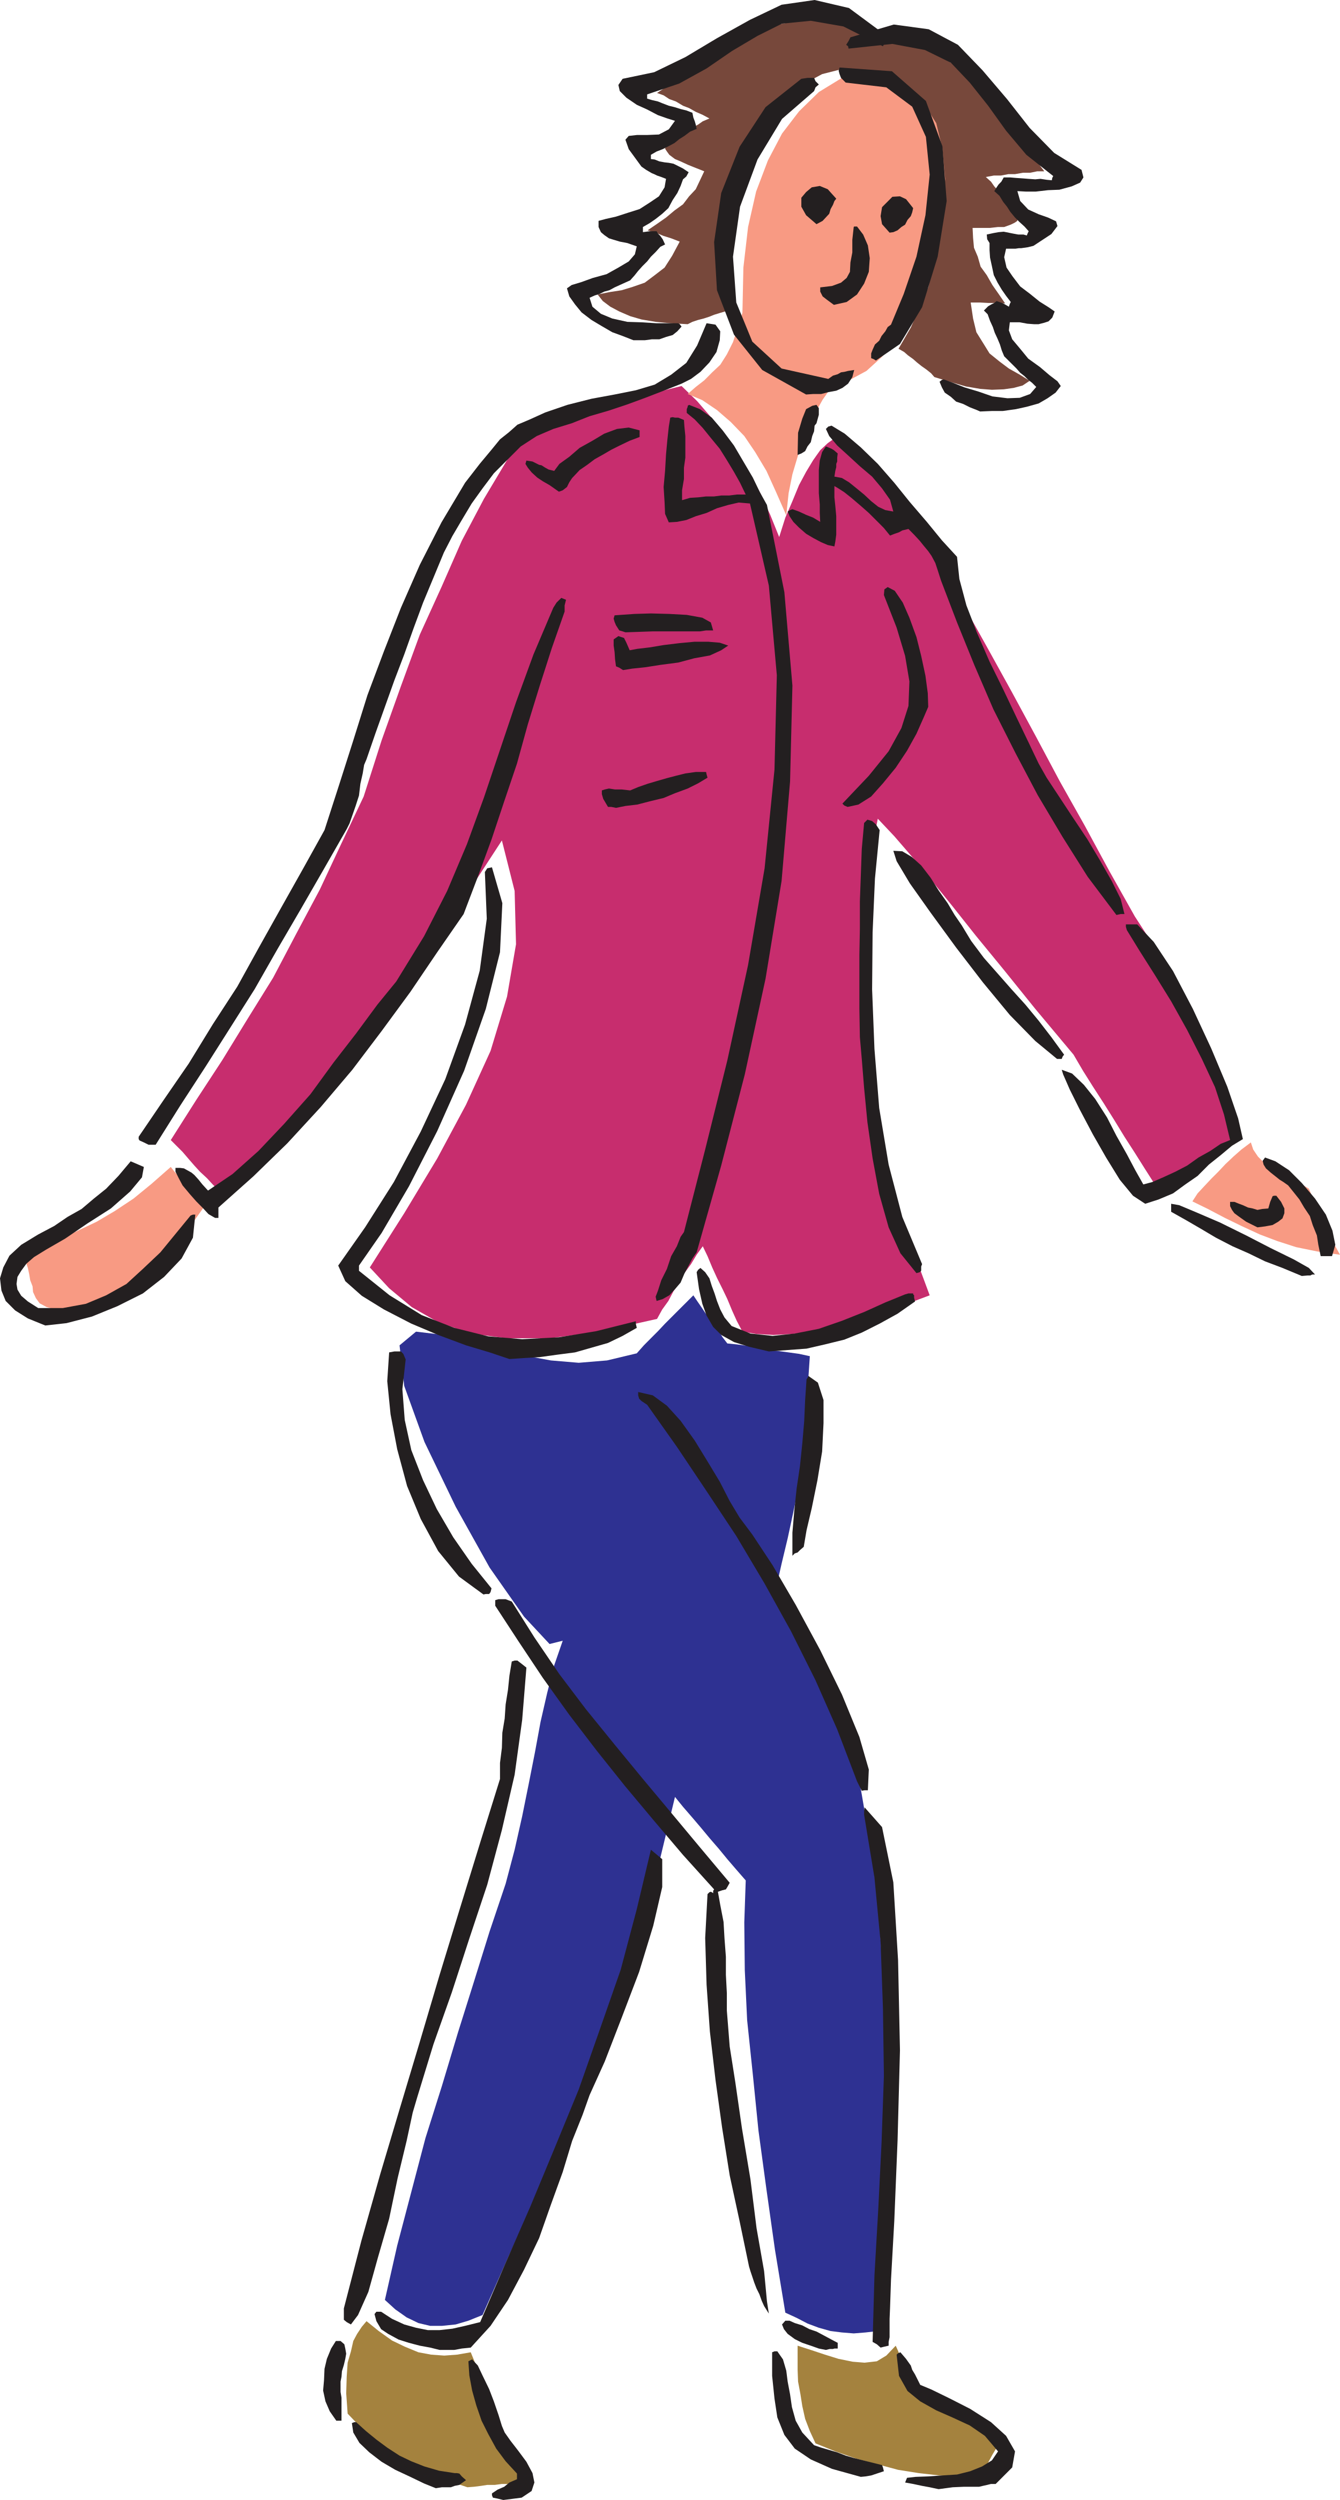
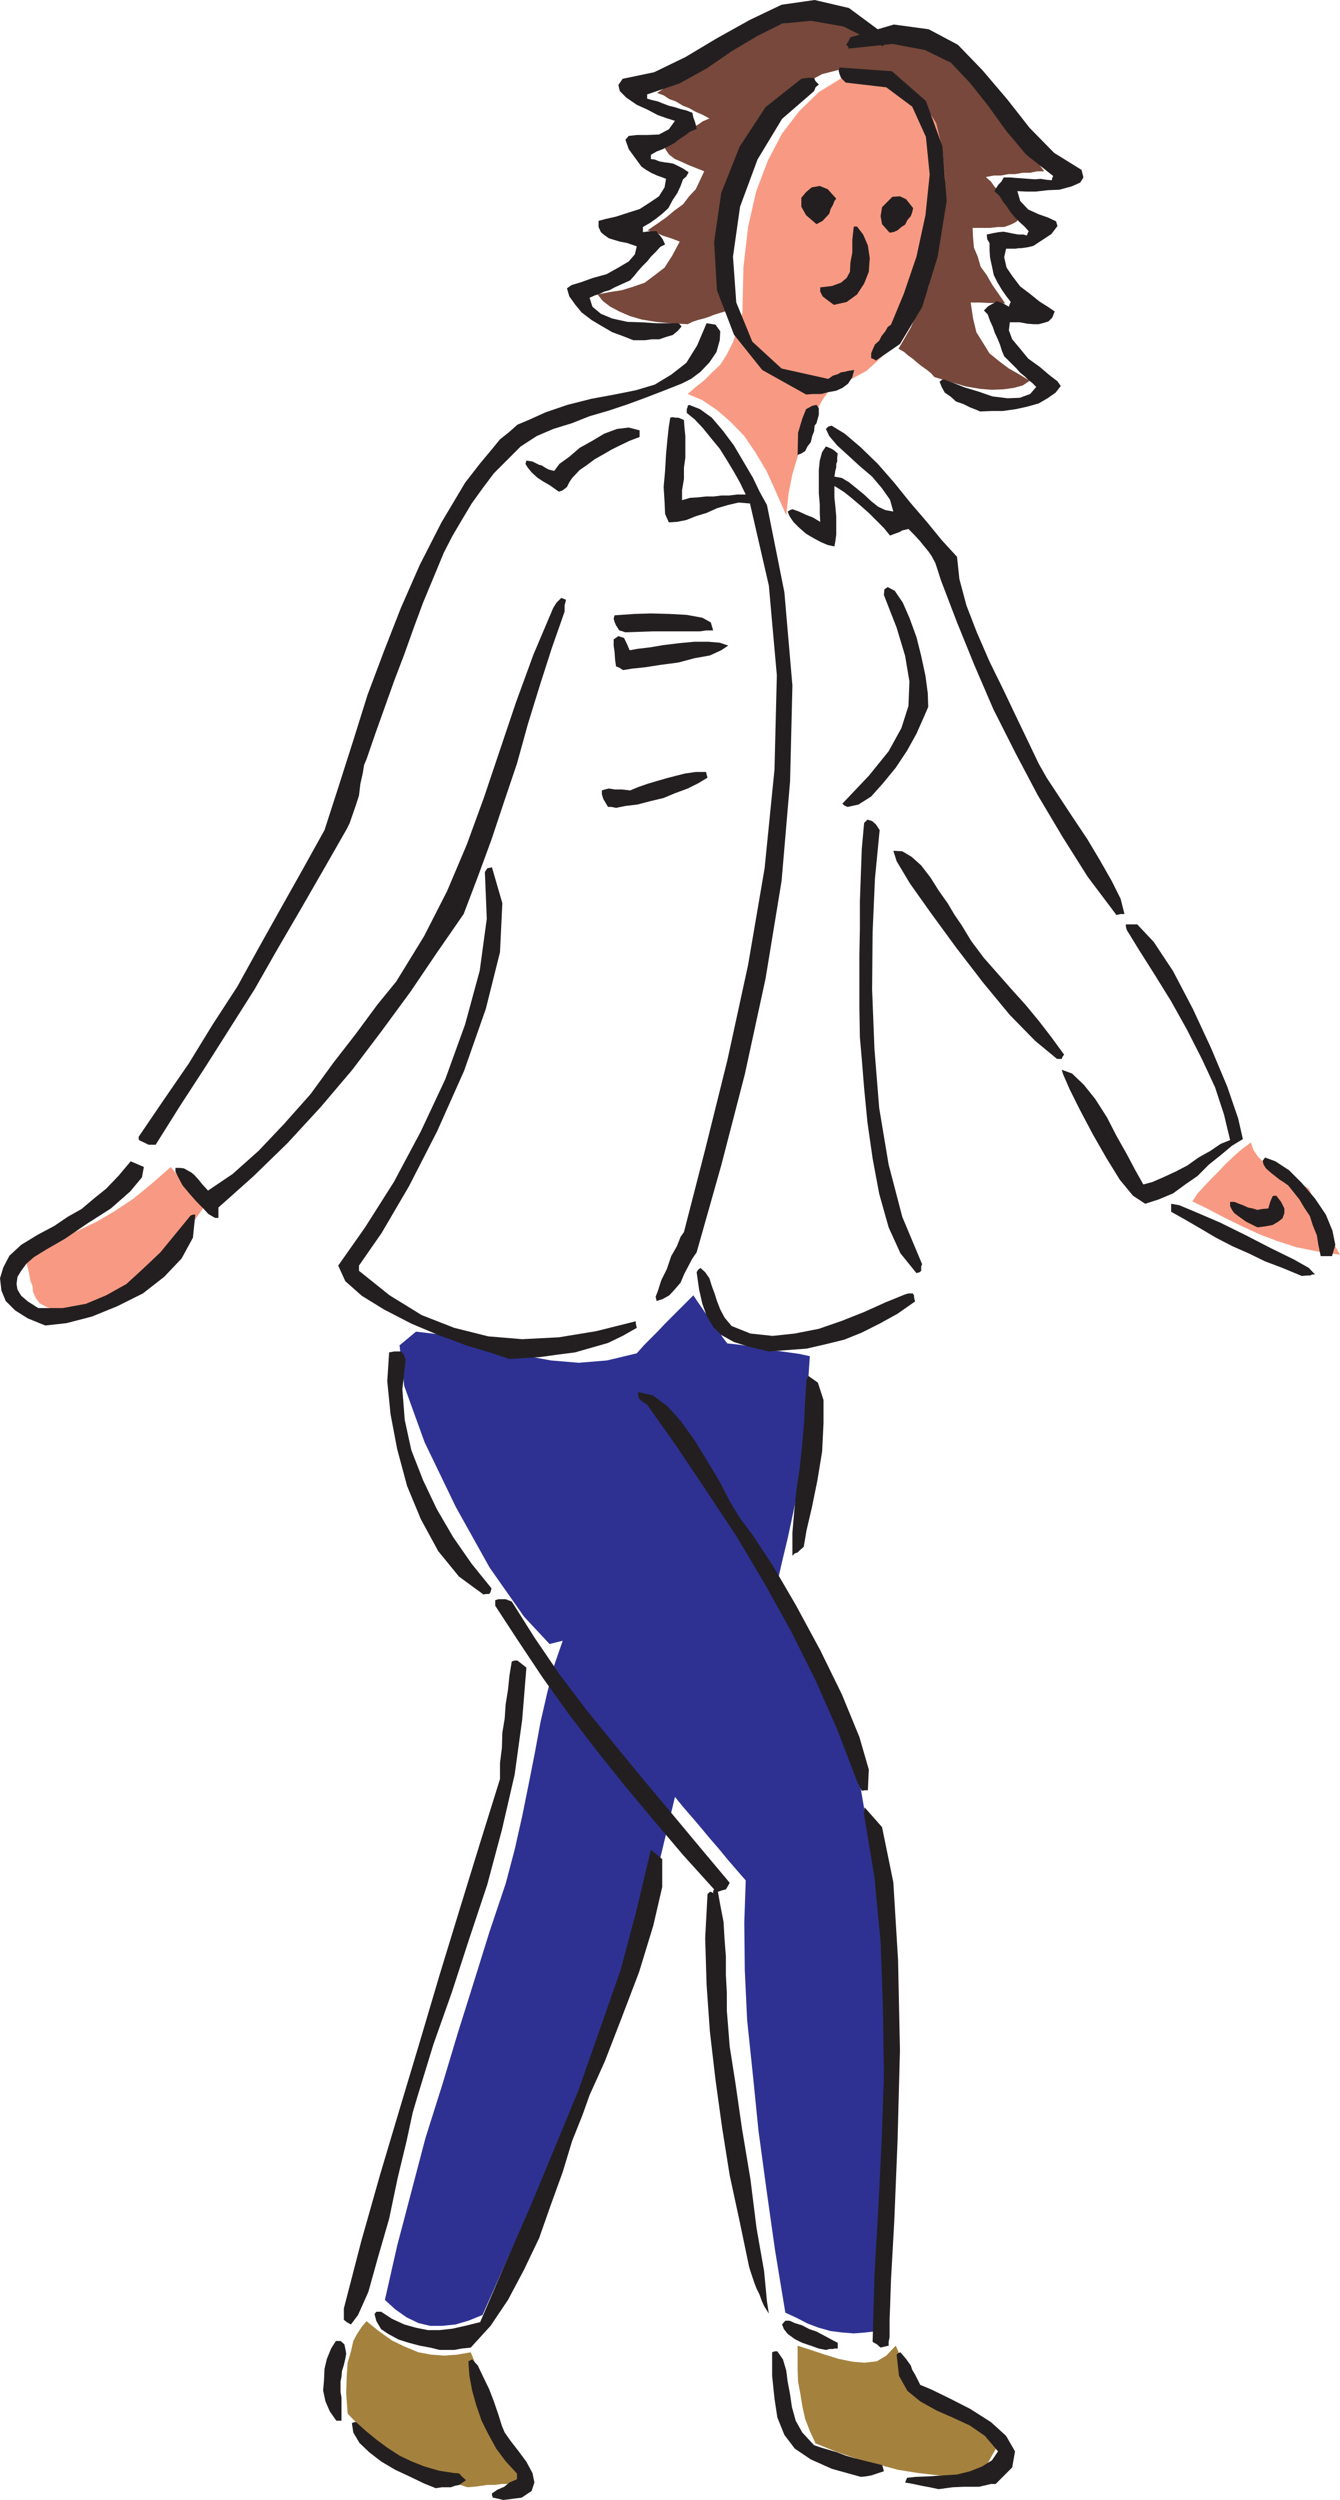
<svg xmlns="http://www.w3.org/2000/svg" width="115.922" height="216.125">
  <path fill="#a4823e" d="m31.707 200.664 1.059.856 1.144.816 1.102.531 1.183.488 1.102.204 1.14.082 1.102-.082 1.184-.204.57 1.387.531 1.43.531 1.387.653 1.425.531 1.43.531 1.469.57 1.426.614 1.43h-1.836l-.613.081h-.653l-.53.082-.614.078-.57.043-1.836-.613-1.633-.57-1.551-.735-1.223-.734-1.226-.937-1.02-.856-.976-.98-.899-.938-.125-1.754.043-1.43.082-1.222.285-.98.203-.895.329-.613.406-.614.41-.488M69 202.785l1.14.367 1.227.407 1.184.367 1.222.246 1.02.082 1.062-.121.817-.492.816-.856.203.45.204.53.203.489.285.531.207.406.285.57.203.493.285.527 1.348.696 1.469.773 1.304.652 1.266.778.898.53.653.653.203.367-.285.368-.367.609-.329.613-.324.696-.285.691-1.879-.082-1.754-.121-1.797-.203-1.793-.285-1.836-.493-1.714-.449-1.88-.652-1.71-.692-.492-1.062-.407-1.059-.246-1.101-.16-1.02-.207-1.101-.039-1.02v-2.082" />
  <path fill="#2e3192" d="m35.988 115.121 2.41.285 2.325.532 2.328.652 2.363.61 2.246.41 2.406.203 2.45-.204 2.57-.613.613-.691.61-.614.613-.613.613-.652 1.223-1.223.613-.61.61-.613.328.489.367.531.328.488.406.532.367.488.407.57.328.531.41.532.812.082.899.12.898.165.899.203.898.082.895.121.898.125.938.203-.204 3.02-.12 2.894-.329 2.692-.285 2.53-.488 2.325-.492 2.285-.528 2.203-.492 2.203 1.43 2.204 1.386 2.16 1.184 2.203 1.02 2.285.816 2.16.695 2.285.489 2.203.41 2.243.73 4.285.656 4.812.368 5.223.203 5.672v6.035l-.043 6.445-.203 6.73-.325 7.18-1.062.122-1.02.082-1.02-.082-.98-.122-1.02-.285-.98-.367-.937-.488-.98-.45-.895-5.425-.738-5.223-.692-5.097-.488-4.856-.492-4.691-.203-4.325-.043-4.117.125-3.633-.817-.937-.773-.898-.738-.899-.774-.894-.816-.98-.696-.817-.812-.938-.695-.855-1.59 6.605-1.797 6.16-2 5.793-2.04 5.551-2.366 5.219-2.243 5.223-2.328 5.097-2.285 5.14-1.222.493-1.102.324-1.184.121h-1.02l-1.019-.242-1.02-.492-.98-.691-.898-.817 1.062-4.691 1.223-4.649 1.223-4.652 1.43-4.527 1.386-4.61 1.387-4.406 1.347-4.324 1.387-4.121.778-2.938.652-2.894.57-2.817.531-2.691.489-2.653.57-2.488.613-2.406.735-2.121-1.14.285-2.208-2.367-2.977-4.242-2.937-5.262-2.695-5.59-1.754-4.851-.406-3.508 1.425-1.184" />
-   <path fill="#c72d6e" d="m58.96 33.371-1.632.406-1.629.41-1.633.407-1.593.488-1.672.41-1.551.406-1.672.41-1.59.489-2.125 2.98-1.996 3.344-1.918 3.629-1.758 4-1.875 4.117-1.632 4.45-1.672 4.69-1.551 4.852-1.918 4.04-1.875 4-2.043 3.831-2 3.797-2.203 3.547-2.203 3.59-2.242 3.426-2.204 3.469 1.02 1.02.488.57.532.613.488.531.613.57.488.532.614.609 3.222-3.223 3.223-3.261 3.102-3.47 3.144-3.671 2.977-3.875 2.937-4.078 2.899-4.324 2.898-4.446 1.102 4.364.12 4.609-.777 4.527-1.425 4.692-2.122 4.652-2.492 4.648-2.855 4.735-2.977 4.687 1.672 1.797L35.621 113l2.285 1.305 2.817.98 3.101.406h3.754l4.324-.57 4.938-1.101.45-.817.53-.734.45-.856.53-.734.407-.817.57-.777.489-.812.53-.735.411.856.406.976.41.899.489.98.41.856.406.98.406.899.493.937 1.222.203 1.469.082 1.633-.082 1.875-.203 2.043-.488 2.324-.656 2.695-.895 2.938-1.102-2.043-5.507-1.59-5.508-1.145-5.383-.691-5.305-.406-5.222.039-4.934.45-4.816.897-4.528 1.426 1.512 1.551 1.793L80.504 76l1.879 2.324 2.039 2.57 2.41 2.938 2.73 3.387 3.31 3.957.812 1.386.898 1.426.898 1.387.899 1.43.898 1.468.895 1.387.898 1.426.938 1.469.816-.16.899-.207.898-.407.938-.488.816-.652.898-.657.899-.734.937-.691-.613-2.45-.812-2.363-.98-2.488-1.02-2.406-1.266-2.493-1.305-2.406-1.43-2.406-1.511-2.324-2.203-3.918-2.121-3.914-2.16-3.836-2.043-3.832-2.122-3.918-2.12-3.836-2.165-3.875-2.039-3.832-1.14-1.754-1.145-1.676-1.14-1.508-1.102-1.386-1.184-1.305-1.101-1.02-1.145-.937-1.058-.778-.575.41-.652.61-.61.86-.613 1.015-.613 1.145-.57 1.386-.614 1.426-.53 1.676-.774-1.918-.817-1.797-.937-1.793-.98-1.59-1.102-1.633-1.184-1.508-1.304-1.511-1.348-1.305" />
  <path fill="#f89a83" d="m14.773 100.883.325.41.367.406.328.406.406.493.367.406.329.41.324.445.449.45-.898 1.265-.856 1.305-.937 1.062-.899 1.102-1.02.937-1.062.977-1.02.86-.937.898-1.266.16-1.101.207-1.02.121-.937.082-.899-.082-.773-.203-.613-.328-.328-.45-.243-.527-.043-.492-.203-.527-.082-.492-.12-.57-.126-.368-.16-.57-.082-.41 1.508-.57 1.594-.571 1.59-.734 1.632-.774 1.59-.941 1.594-1.059 1.547-1.265 1.675-1.47m88.379 2.978.45-.692.57-.613.613-.653.61-.609.613-.652.695-.657.692-.609.816-.613.203.613.41.61.489.492.777.53.652.446.856.41.816.407.816.492.286.652.328.774.367.695.324.734.285.692.41.773.286.656.406.735-2-.29-1.793-.367-1.633-.527-1.508-.57-1.593-.735-1.426-.695-1.473-.773-1.344-.657" />
  <path fill="#77483b" d="m77.648 5.754-.855-1.508-1.02-1.02-1.183-.816L73.367 2l-1.43-.285h-1.511l-1.59.12-1.59.286-1.348.695-1.304.735-1.305.695-1.309.856-1.304.652-1.305.773-1.309.696-1.222.816.57.203.492.324.57.207.614.368.527.203.575.324.57.246.613.328-.574.242-.406.286-.532.289-.449.324-.45.285-.487.367-.489.246-.367.367-.082.204.16.246.207.285.489.367.488.203.613.285.613.246.817.325-.367.777-.367.773-.575.614-.527.691-.734.531-.735.614-.816.57-.778.531.696.203.691.285.653.204.738.285-.656 1.226-.653 1.02-.898.691-.817.614-1.058.367-.938.285-1.062.164-1.02.203.45.57.652.489.773.41.942.406.976.285 1.227.207 1.265.121 1.508.082.406-.203.493-.164.488-.125.492-.16.406-.164.532-.164.406-.121.574-.121-.367-2.082-.125-1.918-.082-1.875.207-1.715.203-1.715.406-1.629.57-1.512.778-1.386.816-1.793 1.102-1.512 1.223-1.344 1.43-1.02 1.671-.898 1.918-.488 2.121-.285 2.488.12" />
  <path fill="#77483b" d="m71.61 5.387 1.308-1.102 1.344-.613 1.386-.324 1.266.039 1.469.207 1.387.527 1.472.695 1.387.817 1.02 1.101.98 1.141.976 1.102.899 1.265 1.02 1.059.937 1.183.98 1.141.899 1.184h-.613l-.61.125h-.613l-.695.12h-.57l-.653.122h-.613l-.692.125.45.406.285.406.406.45.328.492.285.406.367.531.368.367.242.489v.246l-.242.164-.329.16-.57.207h-.531l-.692.078h-1.511l.043.86.078.855.328.773.246.86.531.734.489.856.57.816.531.773-.695-.039h-.774l-.695-.039h-.816l.207 1.383.285 1.184.61.98.53.856.86.695.812.61.942.53.855.532-.613.406-.773.207-.856.121-1.023.04-1.02-.079-1.223-.207-1.265-.367-1.469-.445-.285-.328-.41-.329-.407-.285-.406-.324-.328-.289-.45-.324-.323-.285-.493-.286 1.063-1.835.773-1.754.735-1.715.41-1.672.406-1.715.203-1.672-.039-1.59-.246-1.59-.12-1.957-.49-1.796-.695-1.672-.98-1.47-1.262-1.429-1.633-1.101-1.878-1.02-2.368-.773" />
  <path fill="#f89a83" d="m72.836 6.734 2.937.079 2.325.738 1.715 1.222 1.183 1.875.531 2.204.243 2.609-.286 3.02-.57 3.343-.652 2.285-.778 2.043-.976 1.793-1.02 1.633-1.226 1.305-1.305 1.183-1.512.817-1.59.691-.69.98-.614 1.102-.614 1.14-.488 1.306L69 39.488 68.55 41l-.327 1.633-.203 1.914-.899-2.04-.816-1.796-.977-1.629-.941-1.387-1.18-1.222-1.184-1.024-1.265-.855-1.266-.532.696-.609.734-.57.691-.696.696-.652.57-.898.531-1.059.406-1.226.41-1.305.083-3.914.406-3.508.695-3.063 1.02-2.69 1.222-2.325 1.47-1.918 1.714-1.672 2-1.223" />
  <path fill="#231f20" d="m43.54 216.125-.49-.121-.41-.082-.081-.207v-.16l.492-.328.57-.247.45-.367.652-.285v-.488l-.98-1.063-.817-1.097-.692-1.266-.574-1.144-.45-1.305-.366-1.305-.242-1.304-.082-1.223.324-.164.492.531.406.856.574 1.183.407 1.059.406 1.183.289.938.242.57.488.695.696.899.695.937.527.98.164.813-.242.735-.86.574-1.589.203m37.661-.937-.774-.165-.656-.12-.774-.165-.695-.125.164-.406.734-.082 1.102-.04 1.183-.081 1.309-.082 1.14-.285 1.02-.41.856-.528.53-.777-1.14-1.344-1.308-.898-1.508-.696-1.387-.609-1.387-.777-1.101-.895-.735-1.308-.207-1.836.125-.121.204-.082.488.57.41.574.121.367.246.407.45.898.976.406 1.594.778 1.754.894 1.796 1.145 1.305 1.183.774 1.344-.243 1.387-1.43 1.43h-.406l-.328.081-.367.082-.328.078h-1.305l-.98.043-1.223.165m-43.496-.083-1.02-.41-1.183-.57-1.305-.61-1.183-.695-1.063-.816-.855-.816-.531-.899-.122-.812.204-.082h.164l.855.773.898.734.938.696 1.063.691 1.019.488 1.14.45 1.266.367 1.348.207h.203l.203.039.207.246.367.324-.289.203-.285.207-.406.082-.328.121h-.774l-.53.082m36.765-.98-2.492-.691-1.836-.817-1.387-.937-.899-1.184-.609-1.512-.246-1.629-.203-1.96v-2.04l.203-.082h.246l.488.696.286.976.12.942.208 1.101.16 1.102.328 1.18.57 1.02 1.02 1.1.613.208.695.203.692.203.734.285.695.203.817.207 1.633.407.078.203.082.328-1.102.367-.488.082-.406.039m-45.375-4.855-.57-.817-.368-.855-.203-.938.078-.898.043-.977.203-.86.368-.894.41-.652h.406l.328.285.082.367.078.446-.078.449-.125.531-.164.531-.039.489-.082.41v.894l.082.492v1.997h-.45m8.938-6.118-.816-.203-.899-.164-.937-.246-.899-.285-.898-.488-.613-.41-.407-.692-.164-.613.164-.203h.407l.941.613 1.059.488 1.02.285 1.019.204h1.023l1.102-.122 1.101-.246 1.305-.324 2.121-4.937 2.203-5.016 2.121-5.102 2.082-5.058 1.836-5.219 1.797-5.14 1.387-5.223 1.223-5.14.98.816v2.406l-.777 3.347-1.223 3.997-1.508 3.957-1.468 3.793-1.31 2.898-.608 1.71-.899 2.247-.816 2.691-1.02 2.813-1.02 2.898-1.308 2.735-1.387 2.61-1.507 2.241-1.715 1.88-.774.081-.652.121H38.03m33.42 0-.614-.12-.695-.247-.735-.246-.652-.324-.613-.45-.325-.41-.164-.406.285-.324h.368l.449.203.652.203.614.324.613.207.691.368.531.285.614.324v.492h-.285l-.125.04h-.286l-.324.081m4.731-.202-.325-.286-.367-.207.16-5.75.329-5.71.285-5.75.203-5.794-.082-5.836-.203-5.71-.532-5.587-.894-5.43v-.367l.039-.28 1.512 1.71.976 4.774.41 6.73.164 7.793-.207 7.79-.285 6.976-.285 5.097-.082 2.45-.039.898v1.59l-.082.406v.328l-.367.082-.328.082m-45.82-1.999-.368-.204-.246-.203v-.98l1.512-5.833 1.629-5.753 1.715-5.75 1.714-5.711 1.715-5.793 1.711-5.59 1.758-5.711 1.754-5.629v-1.387l.164-1.304.039-1.309.203-1.223.082-1.222.203-1.266.125-1.223.203-1.222.247-.082h.242l.367.285.41.324-.367 4.527-.652 4.735-1.102 4.773-1.266 4.73-1.55 4.653-1.512 4.649-1.59 4.488-1.387 4.527-.41 1.387-.527 2.45-.778 3.222-.734 3.508-.98 3.386-.817 2.934-.894 2-.614.816" />
  <path fill="#231f20" d="m66.512 200.012-.41-.653-.204-.449-.203-.57-.246-.492-.203-.528-.164-.492-.164-.488-.121-.406-.817-3.918-.855-3.957-.656-4.122-.57-4.117-.489-4.203-.285-4.039-.121-4.039.203-3.793.164-.164.121-.04.082.04.121.082v-.203l.082-.125-2.691-2.977-2.492-2.937-2.528-3.02-2.41-3.015-2.406-3.14-2.285-3.185-2.121-3.183-2-3.059v-.488l.285-.082h.613l.531.203 1.957 3.102 2.165 3.183 2.285 3.016 2.488 3.062 2.45 2.977 2.527 3.02 2.449 2.937 2.531 3.016-.203.367-.125.203-.328.082-.364.125.204 1.14.285 1.47.082 1.429.12 1.59v1.55l.083 1.59v1.508l.121 1.512.125 1.59.488 3.101.57 3.957.735 4.407.531 4.242.653 3.71.246 2.61.164 1.063m8.038-45.199-.206-.41-.203-.407-1.715-4.488-1.875-4.242-2.121-4.243-2.285-4.12-2.45-4.118-2.57-3.875-2.57-3.836-2.57-3.629-.493-.328-.203-.203-.082-.285v-.29l1.266.29 1.222.894 1.184 1.305 1.226 1.715 1.102 1.797 1.059 1.754.859 1.672.855 1.425 1.102 1.47 1.754 2.652 2 3.425 2.121 3.918 1.879 3.836 1.508 3.668.816 2.817-.082 1.793h-.285l-.242.043m-32.727-16.969-2.12-1.551-1.798-2.203-1.508-2.774-1.183-2.855-.856-3.184-.574-3.02-.285-2.855.164-2.488.45-.082h.57l.203.207.207.488-.285 2.57.203 2.653.57 2.61 1.02 2.609 1.183 2.488 1.43 2.45 1.59 2.284 1.715 2.122-.082.324-.122.164h-.289l-.203.043m26.726-3.348V132.5l.165-1.918.203-1.918.285-1.918.203-1.957.164-1.918.082-1.836.121-1.793.082-.125.082-.164.817.574.488 1.508v2l-.12 2.445-.407 2.489-.492 2.41-.45 1.914-.242 1.43-.328.285-.203.203-.246.082-.203.203M44.07 117.488l-1.715-.574-2.039-.61-2.41-.898-2.324-.98-2.367-1.223-1.918-1.183-1.426-1.262-.613-1.348 2.324-3.305 2.488-3.917 2.328-4.364 2.122-4.527 1.714-4.734 1.266-4.649.61-4.488-.165-4.04.207-.323.407-.083.898 3.098-.203 4.242-1.227 4.899-1.875 5.344-2.328 5.218-2.445 4.774-2.367 4.039-1.957 2.816v.45l2.648 2.12 2.777 1.711 2.817 1.102 2.937.734 2.938.246 3.18-.164 3.226-.53 3.426-.856v.203l.082.367-1.223.695-1.265.61-1.43.41-1.426.406-1.594.207-1.468.203-1.426.082-1.184.082m22.442-.656-1.715-.406-1.305-.406-1.101-.614-.696-.695-.57-.977-.367-1.02-.285-1.265-.207-1.469.125-.203.203-.164.41.367.367.532.203.652.242.652.207.653.286.734.367.695.613.735 1.629.652 1.918.203 1.918-.203 2.082-.41 2-.691 1.957-.778 1.797-.812 1.71-.696.29-.082h.406v.082l.082.082v.204l.082.328-1.512 1.058-1.55.856-1.547.777-1.512.61-1.672.41-1.594.367-1.632.12-1.63.122M3.918 114.59l-1.508-.613-1.101-.692-.817-.816-.367-.899L0 110.512l.285-.942.531-1.015 1.02-.942 1.469-.894 1.39-.735 1.14-.777 1.224-.691 1.062-.899 1.063-.855 1.058-1.102 1.063-1.265 1.14.488-.164.898-1.02 1.223-1.671 1.469-2.04 1.304-1.917 1.305-1.633.941-1.059.653-.656.57-.45.613-.323.528-.082.613.082.488.324.532.574.492.895.57H5.43l2-.367 1.754-.735 1.754-.98 1.425-1.305 1.512-1.43 2.61-3.18.206-.081h.204L16.69 107l-.98 1.797-1.512 1.59-1.836 1.43-2.203 1.101-2.203.898-2.203.57-1.836.204m52.883-2.121-.081-.367.203-.532.285-.894.488-.98.368-1.102.492-.856.324-.816.289-.41 1.836-7.137 1.918-7.71 1.793-8.24 1.43-8.362.855-8.528.203-8.16-.691-7.75-1.633-7.098-.98-.082-.899.207-.977.286-.898.406-.938.285-.816.328-.816.16-.696.043-.324-.734-.043-1.02-.082-1.304.125-1.391.082-1.426.121-1.305.121-1.101.125-.774.203-.042.204.042h.285l.492.204.039.57.082.816v1.875l-.121.86v.976l-.164.98v.856l.691-.203.696-.043.691-.078h.695l.614-.082h.691l.652-.082h.778l-.492-1.02-.528-.941-.613-1.016-.613-.98-.774-.938-.695-.859-.692-.734-.695-.57v-.325l.082-.207v-.082l.121-.082.942.371 1.02.734.937 1.098.98 1.309 1.633 2.773.61 1.266.613 1.101 1.507 7.543.696 8.078-.203 8.282-.735 8.61-1.386 8.44-1.797 8.282-2.04 7.875-2.124 7.504-.368.53-.324.614-.367.692-.328.777-.488.57-.489.531-.574.325-.527.164m55.816-2.16-1.672-.696-1.507-.57-1.43-.695-1.387-.61-1.43-.738-1.304-.773-1.266-.735-1.305-.734v-.692l.692.121 1.469.614 2.082.894 2.242 1.106 2.125 1.097 2 .98 1.304.735.532.57h-.246l-.164.083h-.243l-.492.043m-33.336-.246-1.386-1.715-1.02-2.243-.816-2.898-.57-3.059-.45-3.14-.285-2.938-.203-2.527-.164-1.879-.043-2.445v-4.692l.043-2.246v-2.363l.082-2.242.082-2.285.203-2.246.285-.286.406.121.328.29.325.488-.407 4.199-.203 4.652-.043 4.934.203 5.14.41 5.102.817 4.895 1.184 4.527 1.71 4.078-.078.207v.367l-.125.121-.285.082m35.419-1.468h-.45l-.203-.98-.125-.813-.363-.899-.246-.777-.493-.734-.406-.692-.488-.613-.492-.61-.407-.288-.328-.204-.406-.324-.367-.289-.41-.363-.204-.328-.082-.328.208-.286.894.329 1.184.773 1.101 1.102 1.145 1.347.937 1.387.57 1.387.247 1.222-.286.98h-.53m-5.919-2.488-.57-.285-.41-.203-.406-.289-.286-.203-.324-.242-.207-.285-.164-.328v-.368h.371l.406.164.329.122.445.203.41.082.406.125.41-.082.528-.043.164-.57.207-.489.12-.043h.204l.41.531.285.57v.41l-.164.446-.367.29-.488.284-.653.121-.656.082m-90.171-.815-.575-.33-.45-.487-.608-.614-.575-.652-.609-.73-.328-.614-.285-.57v-.328h.41l.324.043.285.16.367.203.247.207.367.406.328.41.488.532 2.121-1.43 2.246-2 2.203-2.324 2.286-2.57 1.996-2.735 1.96-2.527 1.837-2.488 1.632-2 2.407-3.915 2-3.917 1.71-4.04 1.473-4.039 1.387-4.12 1.387-4.118 1.507-4.121 1.715-4.039.285-.45.41-.406.407.165-.121.488v.531l-1.102 3.14-1.062 3.305-1.02 3.305-.937 3.387-1.102 3.262-1.101 3.304-1.184 3.223-1.227 3.223-2.285 3.3-2.324 3.43-2.488 3.387-2.532 3.343-2.734 3.223-2.894 3.14-2.938 2.856-3.02 2.692v.898h-.285m80.461-1.223-1.058-.695-1.145-1.387-1.183-1.918-1.141-1.996-1.145-2.164-.855-1.715-.57-1.304-.125-.407.898.329 1.02.976.98 1.223 1.02 1.594.816 1.59.898 1.59.735 1.386.691 1.227.778-.207.937-.407 1.063-.488 1.02-.531.98-.696 1.02-.57.898-.61.812-.327-.527-2.204-.778-2.367-1.14-2.445-1.266-2.488-1.387-2.489-1.39-2.246-1.344-2.12-1.102-1.794-.082-.285v-.207h.98l1.427 1.512 1.675 2.527 1.711 3.266 1.594 3.426 1.387 3.304.937 2.735.41 1.793-.94.57-.977.816-1.024.817-.976.98-1.063.735-1.059.773-1.265.531-1.145.367" />
  <path fill="#231f20" d="m12.855 98.965-.41-.203-.367-.164-.082-.121v-.204l2.164-3.183 2.164-3.14 2.078-3.388 2.121-3.261 1.918-3.469 1.918-3.426 1.88-3.344 1.835-3.304 1.266-3.918 1.223-3.832 1.226-3.918 1.426-3.793 1.469-3.754 1.632-3.711 1.875-3.672 2.043-3.426 1.266-1.632 1.02-1.223.734-.899.773-.613.735-.652 1.062-.45 1.344-.609L49.086 35l2.082-.527 2-.368 1.836-.367 1.633-.488 1.426-.86 1.308-1.019.938-1.508.816-1.918.773.121.41.575-.042.773-.286 1.02-.609.898-.777.816-.817.61-.816.41-1.55.61-1.59.613-1.551.57-1.59.531-1.676.488-1.55.614-1.59.488-1.43.613-1.387.899-2.324 2.324-.98 1.305-.938 1.304-.856 1.43-.816 1.387-.735 1.426-.898 2.164-.898 2.16-.817 2.203-.816 2.285-.856 2.242-1.633 4.57-.773 2.243-.207.488-.121.738-.203.895-.121 1.02-.29.898-.285.816-.242.695-.246.489-1.96 3.426-1.997 3.468-2 3.426-2 3.508-2.12 3.348-2.122 3.343-2.203 3.387-2.125 3.383h-.61m78.586-7.422-1.879-1.55-2.203-2.247-2.324-2.812-2.324-3.02-2.207-3.02-1.793-2.527-1.145-1.918-.285-.898.778.043.816.488.816.734.813 1.059.695 1.105.778 1.098.609 1.024.613.894.817 1.348 1.101 1.469 1.184 1.343 1.222 1.387 1.184 1.309 1.145 1.386 1.101 1.426 1.102 1.512-.125.16-.082.207h-.407m5.141-12.441-2.488-3.305-2.164-3.43-2.16-3.629-1.918-3.629-1.918-3.796L84.3 57.52l-1.508-3.711-1.39-3.633-.286-.895-.203-.613-.328-.613-.285-.407-.406-.488-.329-.41-.488-.527-.488-.493-.531.125-.286.16-.367.126-.41.16-.531-.653-.528-.53-.777-.774-.691-.61-.817-.695-.613-.488-.57-.367-.285-.164v.976l.078.738.082.895v1.594l-.082.609-.078.406-.575-.12-.57-.243-.691-.367-.614-.367-.613-.532-.488-.492-.328-.488-.164-.406.207-.125.203-.078.57.203.613.285.614.242.609.367-.039-.773v-.735l-.082-.976v-2l.082-.817.203-.734.328-.488.203.082.286.12.203.122.328.285-.043.367v.328l-.082.204v.285l-.082.324-.078.492.652.121.61.367.613.493.695.57.61.57.613.488.613.286.691.125-.285-1.02-.691-.98-.86-1.02-1.058-.898-1.063-.977-.898-.816-.692-.817-.285-.613.203-.203.286-.082 1.14.695 1.39 1.184 1.47 1.426 1.425 1.632 1.348 1.672 1.469 1.711 1.304 1.594 1.309 1.426.203 1.918.61 2.285.898 2.324 1.101 2.531 1.184 2.407 1.145 2.406 1.02 2.12.898 1.88.691 1.222 1.02 1.547 1.183 1.797 1.309 1.957 1.097 1.836 1.024 1.797.773 1.547.328 1.309h-.328l-.367.082M53.29 69.84l-.407-.082h-.285l-.41-.692-.122-.41v-.324l.246-.082.368-.082.527.082h.574l.735.082.691-.289.816-.285.817-.242.855-.246.778-.204.816-.203.898-.125h.895l.043.203.082.29-.816.488-.899.449-1.101.406-.98.41-1.184.286-1.102.285-1.02.12-.816.165" />
  <path fill="#231f20" d="m73.324 69.758-.285-.121-.164-.164 2.285-2.407 1.715-2.12 1.102-2 .613-1.919.082-2.12-.371-2.204-.735-2.445-1.101-2.817.043-.488.285-.203.613.324.692 1.02.574 1.308.61 1.672.41 1.63.367 1.714.203 1.508.039 1.183-.406.942-.614 1.383-.816 1.468-.977 1.47-1.105 1.347-1.02 1.14-1.101.696-.938.203M53.902 57.93l-.328-.207-.285-.121-.082-.614-.039-.61-.082-.57v-.53l.41-.286.488.16.204.41.285.653.652-.121 1.063-.125 1.222-.203 1.348-.164 1.305-.122h1.226l.977.082.734.247-.61.406-.98.45-1.347.241-1.387.371-1.551.203-1.305.204-1.144.12-.774.126m.203-3.266-.242-.082-.289-.082-.285-.445-.121-.29-.082-.285.082-.285.531-.039 1.184-.082 1.426-.043 1.593.043 1.508.082 1.348.246.734.407.203.691h-.613l-.527.082h-4.082l-2.368.082m-5.753-12.156-.813-.57-.574-.329-.488-.324-.489-.45-.328-.405-.203-.328.082-.286.527.082.575.286.203.039.324.207.289.16.488.12.45-.608.855-.614.898-.773 1.102-.613 1.02-.61 1.101-.41 1.02-.121.941.242v.574l-.86.325-.855.41-.734.367-.696.406-.734.41-.652.489-.653.449-.652.691-.246.367-.203.41-.367.286-.328.12M69 39.328l.04-1.918.366-1.222.328-.817.532-.289.367-.082.203.29v.57l-.203.734-.164.203-.043.488-.16.41-.125.532-.286.367-.203.406-.328.203-.324.125m.734-5.223-3.796-2.12-2.446-3.06-1.469-3.835-.246-4.16.614-4.242 1.59-4 2.246-3.426 3.097-2.45.531-.078h.57l.126.286.285.285-.285.246-.125.324-2.774 2.406-2.12 3.508-1.512 4.082-.61 4.32.285 3.961 1.387 3.383 2.531 2.324 4.04.899.406-.285.41-.121.285-.164.285-.04.328-.082.528-.082-.16.614-.368.57-.492.367-.531.242-.692.125-.613.16h-.691l-.614.043m6.039-2.937-.203-.125-.207-.078v-.41l.125-.325.203-.449.368-.328.203-.406.328-.406.203-.368.285-.207 1.102-2.652 1.101-3.223.778-3.586.367-3.511-.328-3.262-1.184-2.61-2.242-1.671-3.512-.41-.406-.407-.125-.328-.078-.285.078-.285 4.531.324 2.938 2.57 1.43 3.918.367 4.73-.778 4.813-1.347 4.368-1.915 3.18-2.082 1.429" />
  <path fill="#231f20" d="m54.8 29.414-.937-.367-.898-.328-.98-.57-.817-.489-.855-.652-.57-.695-.493-.692-.203-.695.406-.285.817-.246 1.023-.368 1.18-.324 1.023-.57.895-.531.53-.614.165-.691-.816-.285-.653-.125-.531-.16-.406-.125-.41-.286-.286-.246-.203-.445v-.531l.61-.164.898-.203 1.02-.329 1.023-.324.895-.574.777-.527.488-.778.125-.734-.41-.16-.367-.125-.246-.121-.203-.082-.489-.285-.41-.286-1.101-1.507-.286-.817.286-.328.734-.082h.898l.98-.04.856-.448.532-.735-.653-.203-.816-.285-.938-.492-.898-.406-.898-.614-.57-.57-.122-.531.367-.531 2.73-.57 2.696-1.305 2.734-1.633 2.856-1.59L67.613.41 70.47 0l2.976.695L76.59 3.02v.367l.082.367-.207.082-.082.164-3.426-1.715-2.816-.488-2.489.246-2.12 1.059-2.204 1.304-2.203 1.512-2.367 1.305-2.774.937v.367l.407.121.53.125.407.165.531.203.493.12.527.165.492.12.527.204.082.41.125.324.082.286.079.37-.57.243-.489.367-.45.285-.405.328-.532.285-.492.247-.527.203-.492.285v.367l.328.04.406.163.45.082.366.04.41.081.407.203.41.207.488.325-.203.367-.285.246-.207.57-.285.613-.406.614-.368.691-.53.488-.571.45-.531.367-.57.328v.445l.57-.078h.613l.12.203.204.203.203.286.207.449-.41.203-.406.45-.41.405-.325.41-.41.407-.367.41-.324.406-.367.41-1.348.61-.45.246-.448.12-.407.204-.41.125-.45.203.247.774.734.613.98.406 1.306.29 1.222.038 1.309.082h1.875l.125.082.16.203-.367.41-.406.325-.57.164-.575.203h-.652l-.614.082h-.976" />
  <path fill="#231f20" d="m84.79 35.574 1.019-.043h.941l1.14-.16.938-.207 1.024-.285.773-.45.695-.488.446-.57-.286-.41-.69-.527-.817-.696-1.02-.734-.734-.895-.653-.777-.289-.773.082-.696h.86l.652.121.57.043h.41l.489-.125.367-.12.324-.325.207-.531-.531-.367-.777-.489-.813-.656-.86-.652-.652-.856-.53-.773-.204-.899.164-.734h.817l.285-.043h.203l.57-.082.492-.121 1.551-1.02.527-.691-.12-.41-.692-.324-.816-.286-.899-.41-.695-.734-.246-.856.738.04h.855l1.063-.122.977-.039 1.062-.289.734-.324.286-.45-.165-.652-2.367-1.468-2.12-2.16-1.958-2.493-2.12-2.488-2.126-2.203-2.527-1.344-3.02-.41-3.754 1.106-.164.324-.203.324.164.125.04.203 3.792-.406 2.817.527 2.246 1.102L83.89 7.14l1.593 2 1.551 2.16 1.754 2.082 2.324 1.836-.082.164-.039.203-.449-.043-.531-.082-.45.043-.609-.043-.492-.04-.57-.038-.489-.043h-.57l-.207.367-.242.246-.164.242-.203.328.449.407.324.53.328.411.285.445.407.493.367.367.449.406.367.41-.082.16-.082.207-.285-.082h-.45l-.448-.082-.813-.164-.45.04-.448.081-.57.125.038.407.203.328v.61l.043.651.16.735.165.777.328.653.367.613.367.527.406.531-.082.164-.082.243-.488-.286-.57-.203-.203.164-.246.122-.286.164-.367.367.324.324.207.574.243.531.164.489.246.531.203.488.164.532.203.488.367.367.328.324.368.367.324.371.367.286.328.324.324.246.368.367-.528.61-.898.328-1.063.039-1.304-.16-1.184-.41-1.223-.368-1.023-.406-.774-.285-.164.039-.203.164.203.488.246.45.532.367.449.41.61.203.57.285.613.242.285.125M72.14 26.355l-.613-.449-.363-.285-.207-.41v-.367l1.02-.121.777-.285.488-.41.285-.528.043-.816.164-.86v-1.097l.121-1.102.04-.043h.246l.53.695.407.938.164 1.101-.082 1.184-.406 1.02-.613.937-.899.652-1.101.246" />
  <path fill="#231f20" d="m76.957 20.113-.652-.734-.125-.695.125-.774.449-.45.445-.448.656-.04.528.247.613.773-.082.367-.121.325-.285.328-.207.406-.324.207-.329.285-.367.16-.324.043m-6.324-.734-.899-.774-.41-.734v-.777l.41-.489.489-.41.695-.12.691.284.735.817-.16.203-.125.328-.204.367-.12.406-.57.614-.532.285" />
</svg>